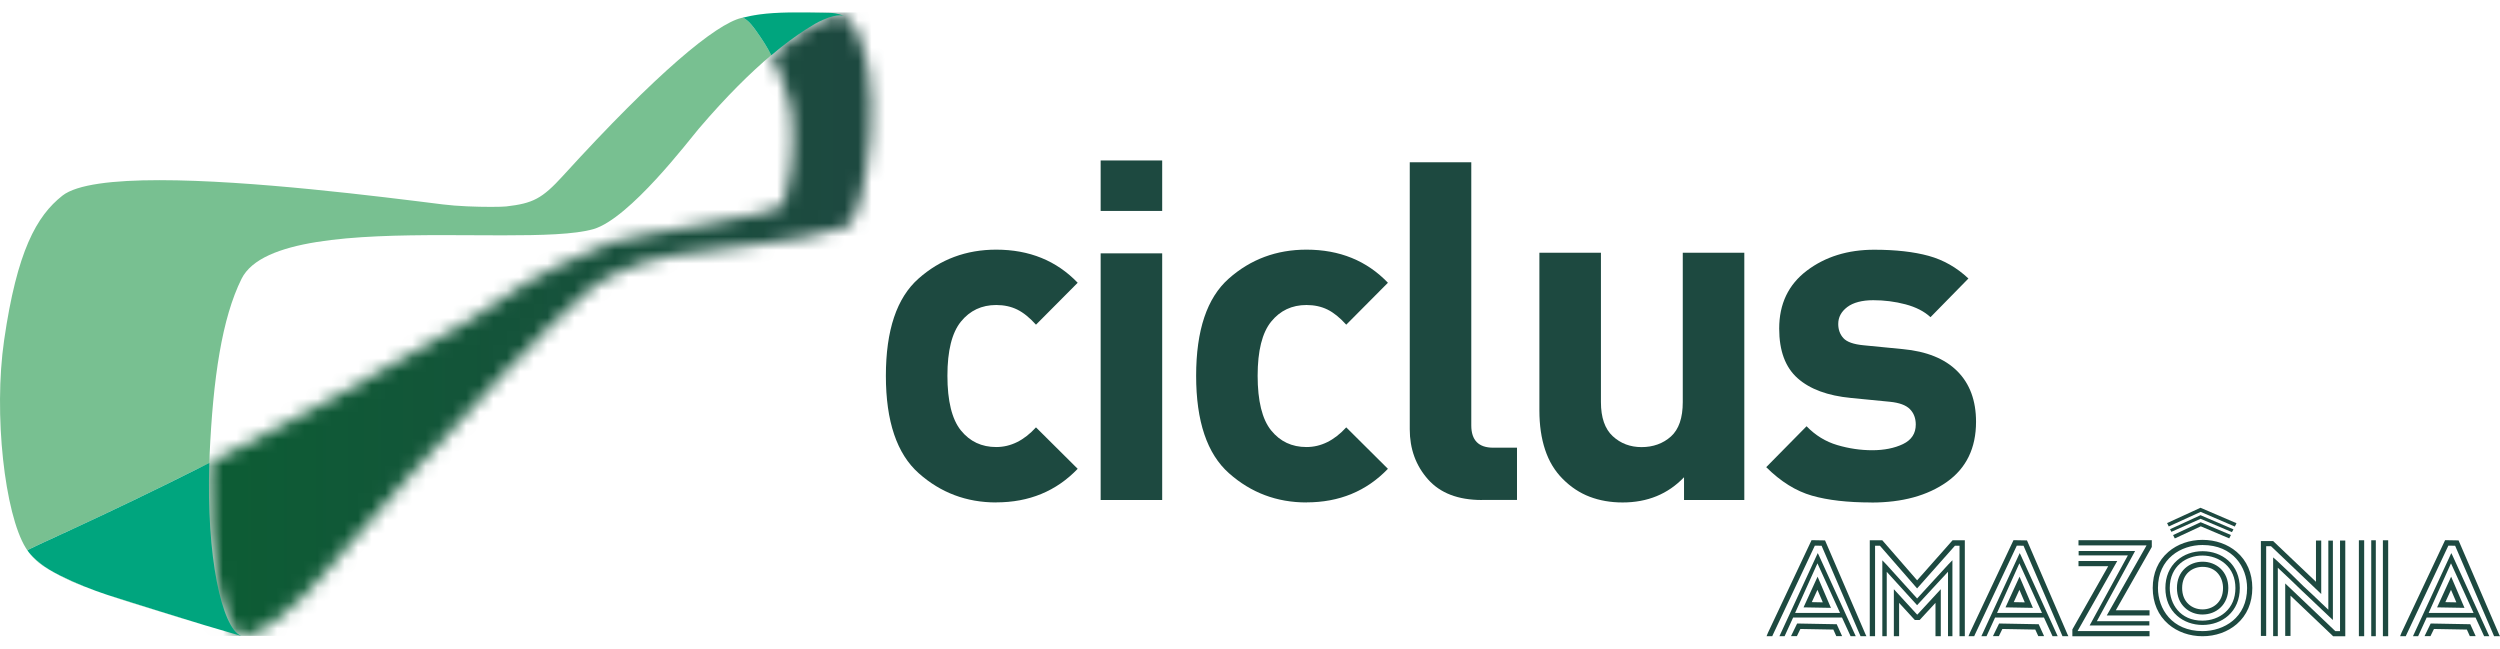
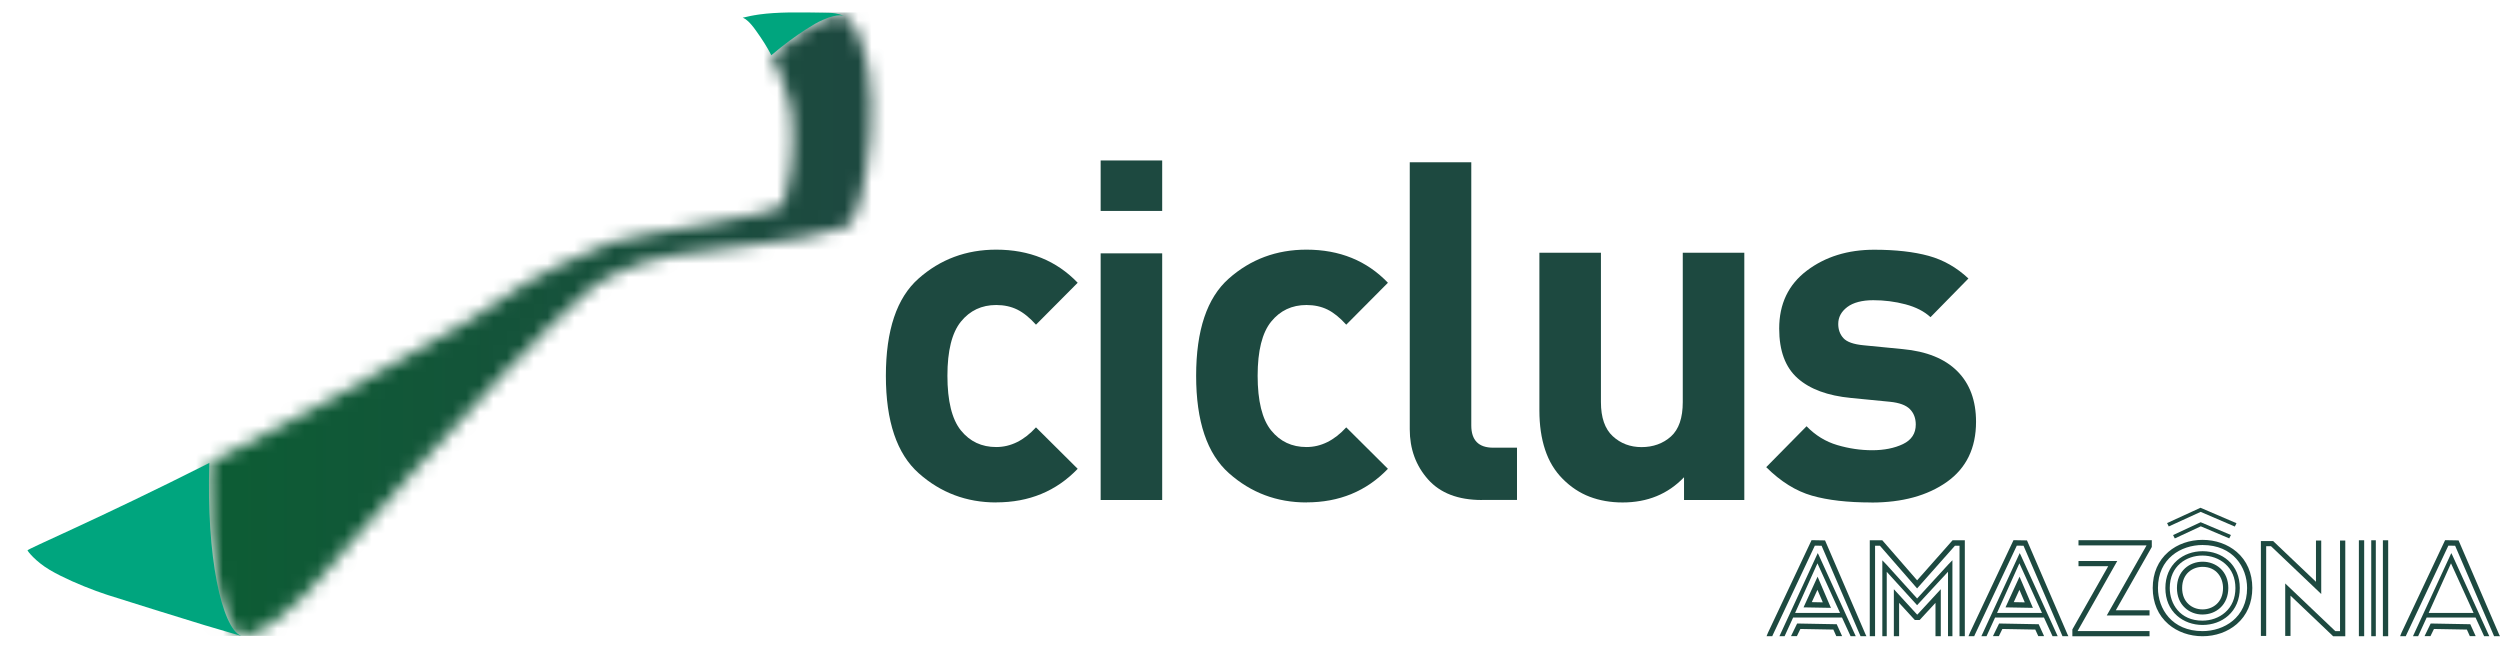
<svg xmlns="http://www.w3.org/2000/svg" width="185" height="48" viewBox="0 0 185 48" fill="none">
  <mask id="mask0_42_7576" style="mask-type:luminance" maskUnits="userSpaceOnUse" x="7" y="0" width="58" height="48">
    <path d="M7.785 43.97C7.556 43.892 7.326 43.813 7.102 43.73C7.339 43.818 7.568 43.898 7.785 43.97ZM55.129 1.268L54.959 1.307C54.959 1.307 54.959 1.307 54.957 1.307C55.153 1.261 55.346 1.217 55.547 1.176C55.395 1.204 55.269 1.227 55.129 1.266M60.871 1.477C60.462 1.66 60.173 1.833 59.587 2.206C58.876 2.663 58.035 3.273 57.074 4.085C57.293 4.513 57.514 5 57.78 5.629C58.358 6.99 58.561 8.198 58.62 8.796C58.889 11.693 58.154 14.762 57.981 15.108C57.548 15.989 47.291 17.239 45.231 17.933C43.155 18.631 39.484 20.592 38.883 20.963C37.24 21.974 36.565 22.608 34.536 23.816C27.34 28.089 20.79 31.581 15.484 34.261C15.244 41.197 16.418 46.47 17.823 47.052C17.823 47.052 16.709 46.735 15.11 46.258C15.83 46.48 16.291 46.622 16.291 46.622C16.363 46.642 17.036 46.843 17.475 46.962C17.652 47.014 17.81 47.057 17.841 47.057C17.859 47.057 17.879 47.057 17.898 47.057C19.496 47.057 22.02 44.604 22.621 43.975C23.366 43.197 36.82 27.344 43.452 21.579C44.398 20.755 46.585 19.476 49.875 18.883C53.706 18.198 58.981 18.051 62.712 16.77C63.984 16.332 65.982 4.477 62.651 1.299C62.604 1.255 62.519 1.206 62.408 1.158C62.429 1.168 62.437 1.173 62.434 1.173C62.434 1.173 62.434 1.173 62.431 1.173C62.4 1.165 62.31 1.134 62.143 1.134C61.903 1.134 61.498 1.196 60.871 1.477ZM55.859 1.121C55.859 1.121 55.867 1.121 55.872 1.121C55.867 1.121 55.864 1.121 55.859 1.121ZM55.934 1.109C55.934 1.109 55.949 1.106 55.957 1.103C55.949 1.103 55.942 1.106 55.934 1.109ZM56.019 1.096C56.019 1.096 56.042 1.093 56.052 1.091C56.04 1.091 56.029 1.093 56.019 1.096ZM56.104 1.08C56.104 1.08 56.117 1.08 56.125 1.078C56.117 1.078 56.112 1.078 56.104 1.08ZM56.194 1.067C56.194 1.067 56.215 1.067 56.223 1.065C56.212 1.065 56.202 1.067 56.194 1.067ZM56.269 1.06C56.269 1.06 56.279 1.06 56.285 1.06C56.279 1.06 56.274 1.06 56.269 1.06ZM61.392 0.951C61.686 0.959 61.934 1.008 62.114 1.057C61.913 1 61.676 0.959 61.431 0.951C61.297 0.946 61.147 0.944 60.99 0.941C61.122 0.944 61.253 0.949 61.392 0.951ZM56.285 1.057C56.828 0.985 57.499 0.938 58.456 0.92C57.692 0.928 56.952 0.969 56.285 1.057Z" fill="white" />
  </mask>
  <g mask="url(#mask0_42_7576)">
    <path d="M65.984 0.92H7.102V47.055H65.984V0.92Z" fill="url(#paint0_linear_42_7576)" />
  </g>
-   <path d="M60.993 0.941C60.413 0.928 59.686 0.921 58.925 0.921C58.812 0.921 58.699 0.921 58.585 0.921C58.541 0.921 58.5 0.921 58.456 0.921C58.678 0.916 58.918 0.916 59.173 0.916C59.702 0.916 60.302 0.923 60.993 0.941ZM56.226 1.065C56.241 1.065 56.254 1.06 56.27 1.06C56.254 1.06 56.239 1.062 56.226 1.065ZM56.053 1.088C56.071 1.088 56.089 1.083 56.105 1.08C56.087 1.083 56.069 1.086 56.053 1.088ZM55.958 1.104C55.978 1.101 55.999 1.096 56.02 1.093C55.999 1.096 55.978 1.099 55.958 1.104ZM55.873 1.119C55.893 1.117 55.914 1.114 55.935 1.109C55.914 1.111 55.893 1.117 55.873 1.119ZM62.409 1.158C62.324 1.122 62.226 1.088 62.115 1.057C62.262 1.096 62.365 1.137 62.409 1.158ZM55.548 1.178C55.648 1.158 55.752 1.14 55.86 1.122C55.777 1.135 55.697 1.15 55.62 1.166C55.597 1.171 55.574 1.176 55.55 1.178M7.103 43.73C6.453 43.496 5.826 43.254 5.313 43.022C4.653 42.725 4.078 42.429 3.513 42.086C2.474 41.455 2.07 40.808 1.91 40.55C0.355 38.045 -0.493 30.656 0.306 25.167C1.26 18.569 2.706 15.987 4.617 14.479C5.682 13.639 8.394 13.332 11.798 13.332C18.551 13.332 28.031 14.533 32.765 15.126C33.84 15.263 35.3 15.309 36.323 15.309C36.867 15.309 37.29 15.296 37.463 15.276C39.435 15.046 40.111 14.711 41.666 13.003C48.645 5.343 52.982 1.779 54.865 1.328C54.895 1.32 54.926 1.312 54.957 1.305C54.952 1.31 54.993 1.315 55.05 1.346C55.184 1.408 55.481 1.611 55.95 2.276C56.425 2.939 56.749 3.446 57.074 4.08C55.574 5.346 53.771 7.106 51.693 9.544C51.002 10.353 46.598 16.167 43.917 16.953C42.545 17.35 40.088 17.415 37.208 17.415C36.507 17.415 35.777 17.41 35.034 17.407C34.304 17.404 33.562 17.399 32.812 17.399C26.301 17.399 19.345 17.675 17.875 20.631C16.431 23.536 15.763 27.974 15.508 33.733C15.5 33.909 15.493 34.081 15.487 34.257C7.226 38.429 1.984 40.63 2.028 40.733C2.051 40.787 2.601 41.537 3.691 42.181C4.64 42.741 5.963 43.31 7.1 43.728M15.116 46.259C13.987 45.924 12.62 45.509 11.233 45.071C10.725 44.911 9.263 44.478 7.788 43.973C7.861 43.996 7.93 44.019 7.997 44.042C9.727 44.599 13.27 45.692 15.119 46.261" fill="#78C091" />
  <path d="M57.076 4.085C56.751 3.451 56.424 2.944 55.952 2.281C55.483 1.614 55.186 1.413 55.052 1.351C54.995 1.317 54.954 1.315 54.959 1.31C55.155 1.263 55.349 1.219 55.55 1.178C55.573 1.173 55.596 1.17 55.62 1.165C55.697 1.15 55.777 1.134 55.859 1.121C55.864 1.121 55.867 1.121 55.872 1.121C55.893 1.119 55.913 1.114 55.934 1.111C55.942 1.111 55.95 1.109 55.957 1.106C55.978 1.103 55.998 1.098 56.017 1.096C56.027 1.096 56.04 1.093 56.05 1.091C56.068 1.088 56.084 1.085 56.102 1.083C56.107 1.083 56.115 1.083 56.122 1.08C56.145 1.078 56.169 1.075 56.192 1.07C56.202 1.07 56.212 1.067 56.223 1.065C56.238 1.065 56.254 1.06 56.269 1.06C56.816 0.987 57.491 0.938 58.456 0.92C58.5 0.92 58.541 0.92 58.585 0.92C58.698 0.92 58.812 0.92 58.925 0.92C59.686 0.92 60.413 0.928 60.993 0.941C61.124 0.944 61.256 0.949 61.395 0.951C61.689 0.959 61.937 1.008 62.117 1.057C62.228 1.088 62.326 1.124 62.411 1.158C62.432 1.168 62.439 1.173 62.437 1.173C62.403 1.165 62.316 1.134 62.148 1.134C61.908 1.134 61.506 1.196 60.877 1.477C60.467 1.657 60.178 1.833 59.593 2.206C58.881 2.663 58.041 3.273 57.079 4.085M17.828 47.05C17.828 47.05 16.714 46.733 15.116 46.256C13.267 45.689 9.727 44.593 7.994 44.037C7.927 44.016 7.855 43.993 7.785 43.967C7.556 43.89 7.326 43.807 7.102 43.728C5.965 43.31 4.642 42.74 3.693 42.181C2.605 41.537 2.056 40.79 2.033 40.733C1.989 40.63 7.231 38.429 15.492 34.256C15.252 41.192 16.423 46.465 17.831 47.047" fill="#00A57E" />
  <path d="M73.719 37.181C71.522 37.181 69.611 36.462 67.989 35.022C66.368 33.584 65.555 31.179 65.555 27.808C65.555 24.437 66.36 22.041 67.971 20.615C69.583 19.188 71.499 18.474 73.719 18.474C76.171 18.474 78.182 19.291 79.749 20.924L76.663 24.027C76.196 23.507 75.732 23.133 75.278 22.909C74.822 22.685 74.301 22.571 73.719 22.571C72.643 22.571 71.772 22.981 71.107 23.801C70.441 24.623 70.109 25.958 70.109 27.808C70.109 29.659 70.441 31.032 71.107 31.852C71.772 32.674 72.643 33.081 73.719 33.081C74.794 33.081 75.776 32.597 76.663 31.625L79.749 34.692C78.159 36.349 76.15 37.176 73.719 37.176" fill="#1D4940" />
  <path d="M81.448 11.874H86.002V15.609H81.448V11.874ZM81.448 18.748H86.002V37H81.448V18.748Z" fill="#1D4940" />
  <path d="M96.68 37.181C94.483 37.181 92.573 36.462 90.948 35.022C89.324 33.584 88.514 31.179 88.514 27.808C88.514 24.437 89.319 22.041 90.93 20.615C92.542 19.188 94.458 18.474 96.678 18.474C99.132 18.474 101.141 19.291 102.706 20.924L99.622 24.027C99.153 23.507 98.691 23.133 98.237 22.909C97.781 22.685 97.26 22.571 96.678 22.571C95.602 22.571 94.731 22.981 94.066 23.801C93.4 24.623 93.065 25.958 93.065 27.808C93.065 29.659 93.398 31.032 94.066 31.852C94.731 32.674 95.602 33.081 96.678 33.081C97.753 33.081 98.733 32.597 99.622 31.625L102.706 34.692C101.115 36.349 99.106 37.176 96.678 37.176" fill="#1D4940" />
  <path d="M109.659 37C107.903 37 106.575 36.489 105.673 35.472C104.771 34.454 104.322 33.219 104.322 31.768V12.009H108.875V31.48C108.875 32.58 109.417 33.129 110.497 33.129H112.258V36.997H109.659" fill="#1D4940" />
  <path d="M124.618 37.001V35.316C123.429 36.56 121.913 37.182 120.072 37.182C119.185 37.182 118.376 37.04 117.641 36.761C116.906 36.481 116.241 36.042 115.648 35.447C115.052 34.852 114.617 34.128 114.336 33.275C114.054 32.422 113.915 31.455 113.915 30.38V18.703H118.469V29.754C118.469 30.901 118.763 31.744 119.345 32.28C119.928 32.818 120.64 33.086 121.48 33.086C122.321 33.086 123.069 32.824 123.651 32.298C124.234 31.772 124.525 30.924 124.525 29.754V18.703H129.079V37.001H124.616" fill="#1D4940" />
  <path d="M138.482 37.183C136.729 37.183 135.264 37.016 134.083 36.678C132.902 36.34 131.776 35.639 130.7 34.57L133.686 31.542C134.339 32.217 135.099 32.683 135.96 32.936C136.821 33.191 137.685 33.317 138.549 33.317C139.413 33.317 140.191 33.165 140.823 32.861C141.452 32.557 141.767 32.075 141.767 31.418C141.767 30.949 141.62 30.567 141.331 30.274C141.04 29.98 140.545 29.799 139.846 29.73L136.976 29.449C135.251 29.284 133.934 28.799 133.024 27.99C132.113 27.181 131.66 25.957 131.66 24.315C131.66 22.488 132.343 21.058 133.707 20.027C135.071 18.996 136.734 18.48 138.693 18.48C140.279 18.48 141.622 18.633 142.721 18.934C143.819 19.238 144.799 19.795 145.663 20.609L142.858 23.47C142.391 23.04 141.772 22.723 141.001 22.519C140.23 22.315 139.436 22.215 138.621 22.215C137.806 22.215 137.139 22.385 136.695 22.723C136.249 23.063 136.03 23.478 136.03 23.97C136.03 24.393 136.156 24.743 136.414 25.024C136.669 25.305 137.172 25.483 137.92 25.552L140.795 25.833C142.571 25.998 143.92 26.544 144.843 27.47C145.766 28.395 146.227 29.642 146.227 31.212C146.227 33.158 145.508 34.639 144.072 35.66C142.633 36.678 140.772 37.188 138.482 37.188" fill="#1D4940" />
  <path d="M153.749 46.682L156.678 41.512H153.809V41.899H156.008L153.378 46.538L153.355 46.581V47.084H159.066V46.697H153.749V46.682Z" fill="#1D4940" />
  <path d="M159.233 39.974H153.808V40.361H158.836V40.376L155.899 45.546H159.066V45.159H156.57L159.233 40.477V39.974Z" fill="#1D4940" />
-   <path d="M154.631 46.286H159.053V45.971H155.167L157.996 40.776H153.819V41.101H157.462L154.631 46.286Z" fill="#1D4940" />
  <path d="M162.992 46.247C162.272 46.247 161.602 46.005 161.102 45.564C160.537 45.067 160.238 44.358 160.238 43.518C160.238 42.678 160.537 41.969 161.102 41.471C161.602 41.031 162.272 40.789 162.992 40.789C163.711 40.789 164.382 41.031 164.882 41.471C165.446 41.969 165.745 42.678 165.745 43.518C165.745 44.358 165.446 45.067 164.882 45.564C164.382 46.005 163.711 46.247 162.992 46.247ZM162.974 41.111C161.813 41.111 160.563 41.863 160.563 43.518C160.563 44.678 161.316 45.928 162.971 45.928C163.613 45.928 164.211 45.714 164.657 45.322C165.158 44.884 165.421 44.26 165.421 43.518C165.421 42.776 165.158 42.152 164.657 41.716C164.211 41.327 163.613 41.111 162.974 41.111Z" fill="#1D4940" />
  <path d="M162.987 47.081C162.025 47.081 161.128 46.764 160.46 46.189C159.704 45.537 159.302 44.612 159.302 43.511C159.302 42.411 159.702 41.491 160.46 40.839C161.128 40.264 162.025 39.95 162.987 39.95C163.949 39.95 164.846 40.267 165.514 40.839C166.269 41.488 166.671 42.413 166.671 43.511C166.671 44.609 166.272 45.537 165.514 46.189C164.846 46.764 163.949 47.081 162.987 47.081ZM162.987 40.331C161.398 40.331 159.689 41.326 159.689 43.514C159.689 45.05 160.72 46.702 162.987 46.702C164.575 46.702 166.285 45.705 166.285 43.514C166.285 41.98 165.253 40.331 162.987 40.331ZM162.989 45.475C162.494 45.475 162.03 45.3 161.687 44.98C161.298 44.622 161.094 44.114 161.094 43.511C161.094 42.908 161.3 42.411 161.69 42.055C162.035 41.741 162.499 41.566 162.994 41.566C163.49 41.566 163.954 41.741 164.299 42.055C164.688 42.411 164.895 42.913 164.895 43.511C164.895 44.109 164.688 44.62 164.299 44.978C163.954 45.297 163.49 45.473 162.992 45.473M162.992 41.947C162.262 41.947 161.478 42.437 161.478 43.514C161.478 44.009 161.641 44.421 161.95 44.705C162.224 44.957 162.592 45.096 162.989 45.096C163.719 45.096 164.505 44.602 164.505 43.514C164.505 42.759 164.031 41.947 162.992 41.947Z" fill="#1D4940" />
  <path d="M173.162 40.001V46.704H172.814L169.106 43.176V47.057H169.498V44.078L172.654 47.083H173.551V40.001H173.162Z" fill="#1D4940" />
  <path d="M171.771 40.001H171.382V43.052L168.213 40.039H167.306V47.057H167.697V40.418H168.053L171.771 43.956V40.001Z" fill="#1D4940" />
-   <path d="M170.386 43.753C170.713 44.067 171.044 44.379 171.363 44.68C171.688 44.987 172.023 45.304 172.361 45.626L172.395 45.657L172.634 45.881V40.005H172.297V45.121C172.134 44.967 171.972 44.812 171.814 44.66C171.374 44.237 170.917 43.799 170.451 43.376C169.857 42.781 169.223 42.17 168.514 41.511L168.481 41.48L168.212 41.248V47.072H168.558V42.013C169.254 42.665 169.839 43.222 170.383 43.753H170.386Z" fill="#1D4940" />
  <path d="M138.755 47.079V40.384H139.114L141.865 43.543L144.665 40.384H145.005V47.079H145.397V39.979H144.492L141.867 42.943L139.289 39.979H138.363V47.079H138.755Z" fill="#1D4940" />
  <path d="M141.89 45.474H141.862L140.145 43.601V47.077H140.534V44.613L141.694 45.879H142.055L143.226 44.611V47.077H143.618V43.601L141.89 45.474Z" fill="#1D4940" />
  <path d="M144.18 41.764L141.867 44.287L139.583 41.764L139.292 41.465V47.078H139.619V42.313L141.865 44.784L144.152 42.31V47.078H144.479V41.457L144.18 41.764Z" fill="#1D4940" />
  <path d="M135.489 44.983L134.501 42.674L133.462 44.945L135.489 44.981V44.983ZM134.885 44.574L134.073 44.558L134.491 43.646L134.888 44.574H134.885Z" fill="#1D4940" />
  <path d="M132.988 46.139L132.534 47.075H132.97L133.228 46.544L135.667 46.588L135.886 47.075H136.317L135.917 46.193L132.988 46.139Z" fill="#1D4940" />
  <path d="M134.514 40.929L131.678 47.078H132.06L132.691 45.699H136.309L136.943 47.078H137.325L134.589 41.078L134.514 40.929ZM132.838 45.356L134.491 41.686L136.162 45.356H132.836H132.838Z" fill="#1D4940" />
  <path d="M131.149 47.078L131.178 47.005L134.298 40.377L134.798 40.385L137.68 47.078H138.116L138.057 46.962L135.053 39.99L134.055 39.972L130.822 46.838L130.819 46.846L130.726 47.078H131.149Z" fill="#1D4940" />
  <path d="M150.434 44.983L149.446 42.674L148.407 44.945L150.434 44.981V44.983ZM149.83 44.574L149.018 44.558L149.436 43.646L149.833 44.574H149.83Z" fill="#1D4940" />
  <path d="M147.934 46.139L147.478 47.075H147.916L148.174 46.544L150.611 46.588L150.833 47.075H151.263L150.863 46.193L147.934 46.139Z" fill="#1D4940" />
  <path d="M149.458 40.929L146.622 47.078H147.004L147.635 45.699H151.253L151.887 47.078H152.269L149.533 41.078L149.458 40.929ZM147.782 45.356L149.435 41.686L151.106 45.356H147.78H147.782Z" fill="#1D4940" />
  <path d="M146.093 47.078L146.121 47.005L149.244 40.377L149.741 40.385L152.624 47.078H153.062L153.003 46.962L149.996 39.99L148.999 39.972L145.765 46.838L145.763 46.846L145.67 47.078H146.093Z" fill="#1D4940" />
-   <path d="M182.372 44.983L181.384 42.674L180.345 44.945L182.372 44.981V44.983ZM181.768 44.574L180.956 44.558L181.374 43.646L181.771 44.574H181.768Z" fill="#1D4940" />
  <path d="M179.87 46.139L179.416 47.075H179.854L180.112 46.544L182.549 46.588L182.768 47.075H183.201L182.801 46.193L179.87 46.139Z" fill="#1D4940" />
  <path d="M181.396 40.929L178.56 47.078H178.942L179.573 45.699H183.191L183.825 47.078H184.207L181.471 41.078L181.396 40.929ZM179.72 45.356L181.373 41.686L183.044 45.356H179.718H179.72Z" fill="#1D4940" />
  <path d="M178.031 47.078L178.059 47.005L181.179 40.377L181.679 40.385L184.562 47.078H185L184.938 46.962L181.934 39.99L180.937 39.972L177.703 46.838L177.701 46.846L177.608 47.078H178.031Z" fill="#1D4940" />
  <path d="M174.949 39.98H174.557V47.08H174.949V39.98Z" fill="#1D4940" />
  <path d="M176.726 39.98H176.334V47.08H176.726V39.98Z" fill="#1D4940" />
  <path d="M175.81 39.98H175.472V47.08H175.81V39.98Z" fill="#1D4940" />
  <path d="M165.088 39.59L162.85 38.644L160.808 39.595L160.934 39.845L162.86 38.948L164.964 39.84L165.088 39.59Z" fill="#1D4940" />
-   <path d="M165.277 39.173L162.84 38.124L160.584 39.16L160.682 39.356L162.843 38.392L165.163 39.377L165.277 39.173Z" fill="#1D4940" />
  <path d="M165.501 38.718L162.837 37.574L160.364 38.708L160.488 38.958L162.847 37.878L165.377 38.965L165.501 38.718Z" fill="#1D4940" />
  <defs>
    <linearGradient id="paint0_linear_42_7576" x1="5.445" y1="24.446" x2="62.825" y2="24.446" gradientUnits="userSpaceOnUse">
      <stop stop-color="#096132" />
      <stop offset="1" stop-color="#1D4940" />
    </linearGradient>
  </defs>
</svg>